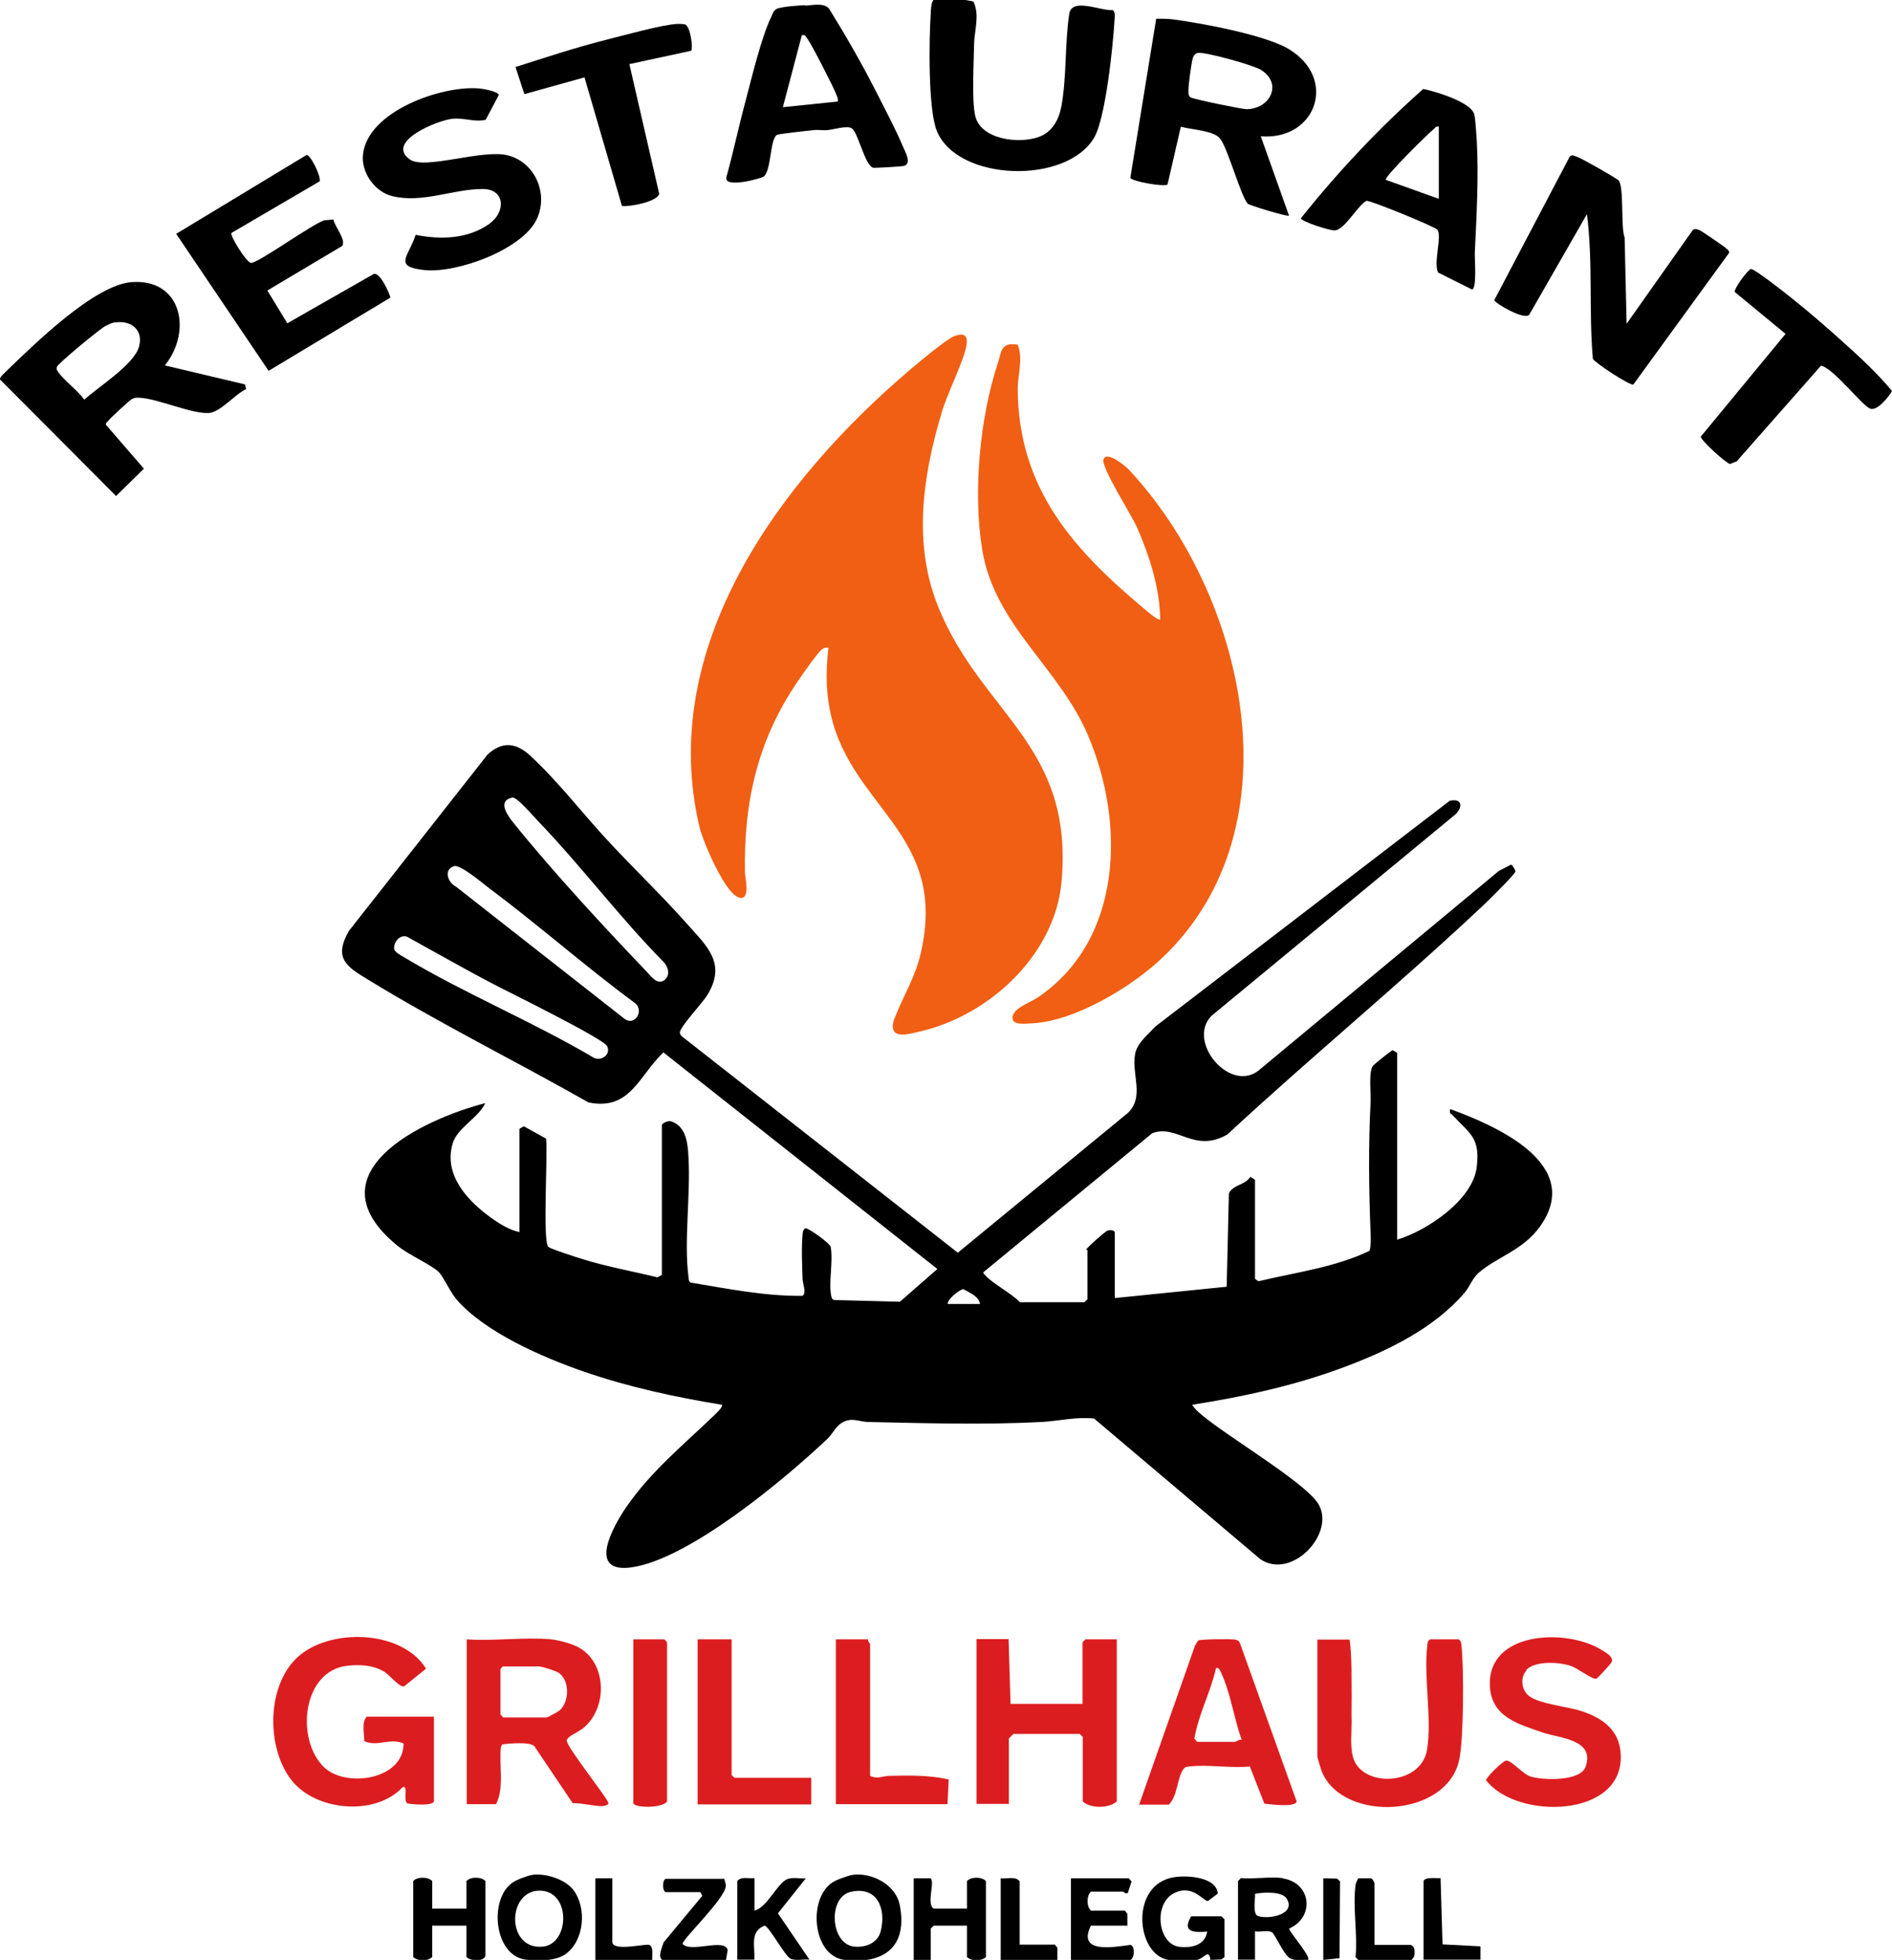
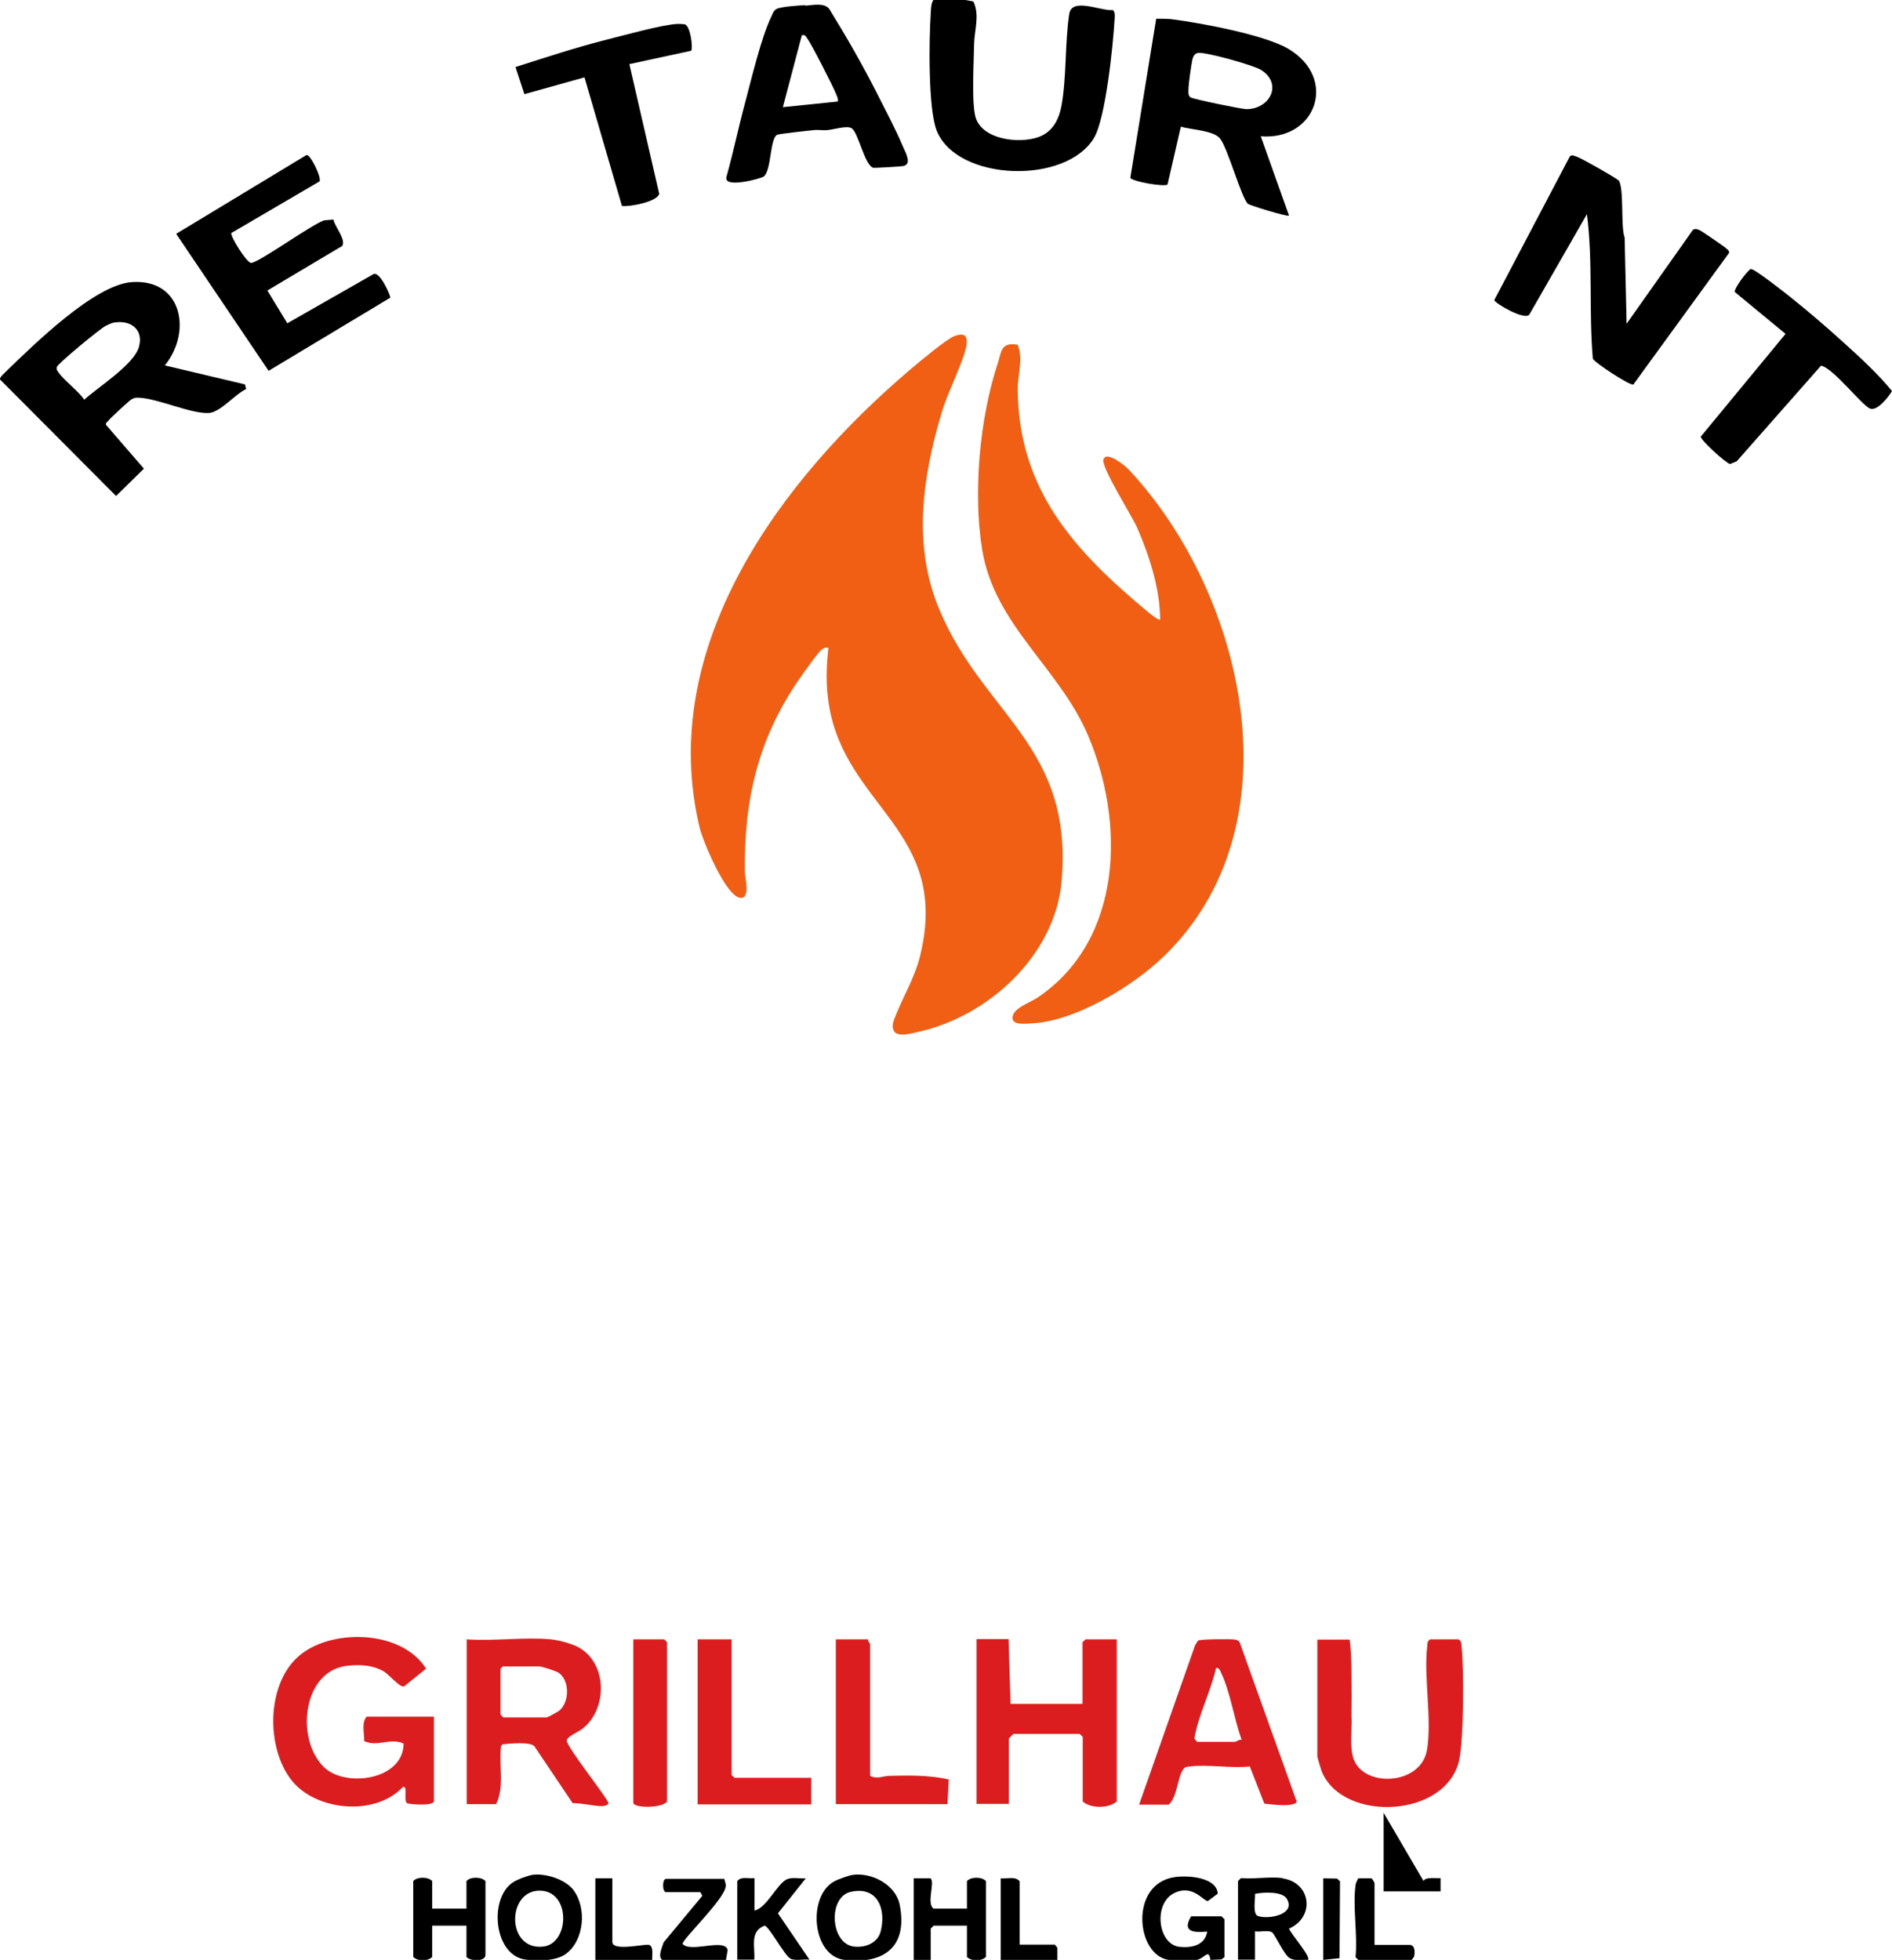
<svg xmlns="http://www.w3.org/2000/svg" id="logo_black" version="1.1" viewBox="0 0 767.8 795.4">
  <defs>
    <style>
      .st0 {
        fill: #dc1d1f;
      }

      .st1 {
        fill: #f05f14;
      }
    </style>
  </defs>
  <g id="logo_black-2">
    <g id="Logo">
-       <path d="M440.8,507.2c.1-.8,7.6-7.3,8.5-7.7,1.2-.5,3.1-.3,3.1.8v26.5l45.4-4.6.9-37.9c1.9-3.7,6.5-3.2,8.7-6.7l1.9,1.2v40c0,.3,1.2,1.3,1.8,1.1,15-3.6,30.9-5.6,44.7-12.3.6-2.3.5-5,.4-7.3-.7-17.7-.9-35.4,0-53,.2-3.5-.9-12.5,1-14.8.6-.7,7.4-6.2,8-6.3l1.8,1.1v75.8c12-3.6,30.8-16.1,32.3-29.6,1.4-12-2.9-13.4-9.8-20.9-.8-.9-1.4-.5-1-2.5,18.7,6.8,54.4,22.4,36.5,47.6-7,9.8-17.4,12.3-25,18.9-2.5,2.2-3.5,5.5-5.7,8.1-12.4,14.4-30.9,23.4-48.5,30-19.9,7.5-40.9,12.1-62,15.4.8,1.4,2.2,2.7,3.5,3.8,10.2,8.8,42.1,27.5,47.6,36.3,7.4,11.8-10.5,31.2-23.4,22.6l-67.5-57.1c-7.1-.8-14.3,1-21.4,1.4-23.4,1.2-46.7.5-70,0-4,0-6.9-2.2-11.1.4-2.4,1.5-3.8,4.7-5.8,6.5-17.2,16.3-56.2,48.9-79.5,52.1-18.3,2.5-7.2-16.9-2.1-24.4,10-14.5,22.9-25,35.4-37,.7-.7,4.2-3.8,3.4-4.6-19-3.1-37.9-7.2-56.1-13.5-16.5-5.7-40-15.9-51.5-29.2-2.6-3-5.3-9.2-7.3-11.2-2.9-2.9-12.4-7-16.9-10.8-35.4-29.1,9.7-50.9,35.8-57.7-2.7,6-11.4,10-13.2,16.4-3.3,11.1,3.7,20.4,11.7,27.1,4.1,3.4,10.3,7.9,15.4,8.8v-41.9l1.8-1,9,5c.8,5.8-1.5,41.6.9,43.9.9.9,11.7,4.3,13.9,5,10,3.1,20.2,4.9,30.4,7.4l1.8-1v-60.8c0-.6,2.5-2,3.8-1.5,6.2,2.1,6.7,9.1,7,14.6.9,15.2-1.9,34,0,48.5.1.8,0,1.7.8,2.3,15,2.5,30.3,5.6,45.5,5.4,1.7-1.2,0-5,0-6.9-.2-5.1-.5-13,0-17.8,0-.8.2-2.5,1.2-2.7,1.2-.2,9.8,6,10.2,7.5,1.1,6-.9,14.2.2,19.8.2.9.3,1.6,1.3,1.8l26.6.7,15.2-13.3-111.2-87.9c-10,9.6-13.5,23.8-30.4,20.3-29.4-16.7-60.7-32.2-89.4-49.8-8.7-5.3-14.2-8.6-7.8-19.8l56.2-71.5c5.9-5.5,11.5-5,17.3.3,11.6,10.7,21.8,24.2,32.7,35.8,10.1,10.8,21,21.3,30.8,32.3,8.3,9.4,16.4,16.2,8.4,29.2-1.8,3-11.1,12.9-11.1,15.1,0,.6.3,1.1.7,1.5l112.1,87.9,69.1-56.8c6.8-6.7,1.2-15.8,2.9-24.1.9-4.3,5.4-7.9,8.3-11l119.3-91.5c5.7-1.3,5.3,3.4,1.5,6.2l-98.2,81.1c-10.1,10.4,7.4,31.3,19.1,22.2l97.5-81,5-2.6c.5,0,1.7,2.1,1.8,2.7,0,1.1-10.4,11.2-12.2,13-34,32.1-70.4,62-104.7,93.8-13.5,7.8-20.4-4.3-30.5-.5l-67.9,55.9c-1.1.9-.7.7,0,1.6,2.7,3.3,11,7.6,14.2,11.1h26.2l1.2-1.2v-20h0ZM207.5,323.8c-5.9,1.5-1.1,7.7,1,10.3,15.6,19.4,36.5,42,53.8,60.1,1.9,2,4.5,5.8,7.4,3.5,2.5-2,1.4-5.5-.5-7.4-17.7-18-33-38.4-50.4-56.6-2.2-2.3-7-7.8-9.2-9.3-.8-.5-1.1-.9-2.2-.6ZM184.4,351.5c-4.5,1.2-2.8,6.6.6,8.3l68.6,53.8c4.1,2.8,7.9-3.4,4.1-6.5-20.3-15-39.2-31.7-59.4-46.8-2.6-2-11.5-9.5-14-8.8h0ZM163.6,380c-2.2.3-3.7,2.7-3.7,4.9.2,1.6,2.8,2.8,4.1,3.6,24.3,14.6,51.9,26,76.5,40.5,3,2.1,7.6-.8,5.9-4.4-1.4-3.1-41.1-22.5-47.3-25.8-11.2-5.9-22.2-12.2-33.3-18.3-.7-.5-1.4-.6-2.3-.5h0ZM397.7,529.2c-.4-3.1-4.3-4.6-6.7-6-1.3-.1-6.6,4-6.4,6h13.1,0Z" />
      <path class="st1" d="M336.2,262.9c-1.2-.2-1.8,0-2.7.7-1.6,1.2-7.4,9.5-9,11.8-16.8,24.1-22.7,49.4-22.2,78.7,0,1.9,2.3,10.6-1.8,10.3-5.9-.5-15.1-22.8-16.5-28.2-17.8-73.7,32.8-141.6,85.6-186.4,3.3-2.8,14.3-12,17.5-13.3,4.3-1.7,5.9-.3,5,4.2-1.4,6.8-7.7,18.9-10,26.9-7.8,26.2-11.8,53.9-.9,79.8,18,42.9,54.5,55.2,49.6,110.4-2.7,30-29.8,54.8-58.3,61-2.6.6-8.4,2.3-9.8-.5-1-2,0-4.2.8-6.2,3.4-8.5,7.8-15.4,10-24.6,12.1-50.4-30.3-59.8-37.1-101.4-1.3-7.9-1.1-15.3-.2-23.3h0Z" />
      <path class="st1" d="M413,139.9c2.3,5.7,0,12.3,0,18,.3,41.1,23.2,65.8,52.8,90.4.7.6,4.5,3.7,5,3.1,0-12.3-4.4-26-9.3-37.2-2.2-5-14.6-24.4-13.7-27.7,1.1-3.8,8.8,2.5,10.3,4.1,47.3,50.6,69.1,145,13.9,197.8-12.5,12-35.6,26-53.1,26.9-2.8.1-8.3,1-8-2.5.4-3.8,7.2-5.9,10.4-8.1,34.4-23.4,35.3-70.8,20.3-106.1-11.6-27.5-38-44.8-43-75.5-3.8-23.2-1-53.5,6.3-75.6,1.5-4.5,1.1-8.8,8-7.6h0Z" />
    </g>
    <g id="Restaurant">
      <path d="M656.8,73.1c2.4,2.9.8,18.8,2.5,23.3l.8,35,26.9-38.1c1-.7,1.9-.2,2.9.2.7.3,9.9,6.6,10.5,7.2.6.6,1.3.8,1.3,1.9l-38.9,53.5c-1.8.2-15.9-9.1-16.4-10.5-1.7-19.6.1-39.2-2.4-58.7l-23.4,40.8c-2,2.4-13.9-4.6-14.2-5.9l30.7-58.4c1.1-.8,1.9,0,2.8.2,1.7.5,16.1,8.7,16.9,9.6h0Z" />
      <path d="M66.9,148.3l32.5,7.7.5,1.9c-4.4,2-10.4,9.3-15,9.7-7.2.5-20.8-5.9-28.6-6.2-1.5,0-1.7,0-3,.7-.7.4-8.6,7.6-9.2,8.5-.4.6-1.3.9-1.1,1.8l15.4,17.8-11.3,11.1L0,154c-.2-1,1.9-2.6,2.6-3.4,11.1-10.7,35.7-35,50.8-36.1,20.5-1.5,24.6,20.1,13.5,33.8h0ZM46.7,130.8c-1.3.2-2.7.9-3.9,1.5-2.2,1.1-19.4,15.3-19.7,16.6-.3,1.1.1,1.4.6,2.2,2.2,3.2,8,7.5,10.5,11.1,5.6-5.1,20.3-14.3,22.2-21.5,1.9-6.8-3.2-10.9-9.9-9.8h0Z" />
      <path d="M511.6,55.2l11.5,32.3c-.6.6-16.1-4.2-16.7-4.8-2.6-2.4-8-22-11.1-26.2-2.3-3.6-11.9-3.8-16.1-5.1l-5.4,23.5c-1.5,1-14.2-1.2-15.1-2.7l10.5-64.6c2.1,0,4.2,0,6.3.2,11.7,1.5,37.6,6.3,47.3,12,20.3,12,11.3,37.4-11.3,35.5h0ZM486,21.5c-1.2.3-1.8,1.4-2.1,2.6-.5,2.5-1.6,9.9-1.6,12.3,0,1.1-.2,2.3.8,3.1.9.7,20.8,4.8,22.7,4.8,9.5,0,14.9-10.2,6-15.9-2.9-1.9-23.2-7.6-25.9-6.9h0Z" />
      <path d="M93.9,94.5c-.7,1.1,6.2,12.2,8,12.2,3,0,24.7-15.7,29.7-17.3l3.7-.3c.5,2.8,5.2,8.1,3.6,10.7l-30.4,18.1,8.1,13.3,34.7-19.8c2.7-2,7.2,8.6,7.1,9.4l-49.4,29.7-37.5-55.6,52.9-32c1.6-.2,6.1,9,5.3,10.7l-35.7,20.9h0Z" />
      <path d="M378.7,0c.8-.9,3.6-1.1,4.8-1,3.3,0,8.4,1,11.5,1.6,2.7,5.5.4,11.8.3,17.3-.1,7.6-1,22.2.4,28.9,2.1,9.9,17.8,11.7,25.8,8.8,5.5-2,8.1-6.8,9.2-12.3,2.2-11.8,1.4-25.7,3.2-37.6,1-6.9,12.7-1.2,17.7-1.6,1,.7.8,2.7.7,3.9-.6,10.4-3.6,39.9-8.3,47.9-11.4,19.2-55.4,17.7-63.8-2.7-3.6-8.7-3.2-37.2-2.5-47.5,0-1.3.2-4.7,1-5.5h0Z" />
-       <path d="M577.5,36.1c4.8.9,19.7,5.4,20.8,10.4.5,2.2.8,8,1,10.6.8,15-.1,30.5-.8,45.4-.1,2.6.9,14.6-1.1,15l-13.8-6.9c-2-3.9,1.7-14.8-.3-17.4-1-1.2-27.3-12-28.8-11.7-3.8,2.2-8.5,11.3-12.6,12-1.9.3-13.8-3.6-14-4.9,15-18.8,31.7-36.6,49.8-52.6h0ZM583.9,51.4c-1.3-.3-1.5.6-2.3,1.2-1.6,1.2-20.1,19.3-19.2,20.4l21.5,7.7v-29.2h0Z" />
-       <path d="M168.6,95.3c10.1,2,21.1,1.8,29.9-4.4,7-5,6.4-14.2-2.6-14.2-12,0-24.5,5.9-36.7,2.9-7.1-1.7-12.7-9.6-11.9-16.9,1.9-17.6,32-28.1,47.1-26.8,1.5.1,7.9,1.2,8,2.7l-5.3,10c-4.5,1.1-8.7-.9-13.5-.4-6,.6-27.4,9.3-17.3,16.5,6.1,4.4,29.7-4.4,40-1.6,11.1,3,16.4,15.9,11.4,26.1-6.1,12.3-32.5,21.8-45.5,20.4s-6.2-5.6-3.5-14.4h0Z" />
      <path d="M326.8,2.3c3-.2,7.7-1.3,9.7,1.3,6.8,11,13.3,22.3,19.2,33.9,3.4,6.7,7.8,15,10.6,21.7,1,2.4,4.1,7.5.2,8.2-1,.2-11.6.8-12.1.7-3.5-1-6-14-8.7-16-1.9-1.3-7.4.5-9.9.7-1.8.2-3.6-.2-5.4,0-2.2.2-14.1,1.5-15,1.9-3,1.5-2.3,14.2-5.4,16.9-.9.8-16.5,5.1-15.2.2,2.8-10,4.9-20.2,7.6-30.2,2.5-9.4,6.6-26.7,10.6-34.8.6-1.3.8-2.4,2.2-3.2,1.8-.9,9.1-1.4,11.6-1.5h0ZM340,41.3c.2-1.1-.2-1.9-.6-2.9-1.1-3-10.1-20.5-11.8-22.8-.7-.9-.8-1.6-2.2-1.3l-7.7,29.2,22.3-2.3h0Z" />
      <path d="M710.6,109.2c1.3-.2,13.9,9.7,16,11.4,6.9,5.5,14.6,12.1,21.2,18.1,6.9,6.2,14.2,12.9,20,20-1.4,2.4-5.8,8-8.7,7.2-3.2-.9-15-16.5-20.1-17.5l-34.2,38.8-2.7,1.1c-1.6-.2-12.1-9.8-11.9-11.1l34.4-41.7-20.6-17c-.4-1.4,5.4-9.1,6.6-9.4h0Z" />
      <path d="M255.4,26l12.1,52.6c-.6,3.3-12.1,5.4-15.1,5l-15.2-52.2-24.4,6.8-3.6-11c12-3.8,24-7.8,36.2-10.9,6.8-1.7,23.6-6.4,29.6-6.6,1,0,2,0,3,.2,2.2.8,3.3,9.5,2.5,10.7l-25,5.4h0Z" />
    </g>
    <g id="Grillhaus">
      <path class="st0" d="M223.5,665.3c3.2.3,7.9,1.6,10.8,3,12.1,6.1,12.5,24.9,2.3,33.1-1.8,1.5-6.5,3.3-6.6,5,0,2.7,17,23.9,16.9,25.4,0,.8-1.8,1.2-2.6,1.2-3.3,0-8.3-1.3-11.9-1.2l-15.6-23.2c-2.2-1.8-9.9-1-12.9-.7l-.6.9c-.9,7.6,1.5,16.5-2,23.4h-11.9v-66.9c11,.8,23.4-1,34.2,0h0ZM204.2,676.1l-1.1,1.2v18.5l1.1,1.2h17.7c.3,0,4.5-2.3,5-2.7,4.2-3.4,4.4-12,0-15.3-1-.8-7-2.7-8.1-2.7h-14.6Z" />
      <path class="st0" d="M176.1,731.1c-.6,1.9-8.8,1.2-10.8.8-1.8-1.2.5-7.6-1.9-6.6-11.1,11.9-35.1,9.7-45-2.7-10.4-13.1-10.3-38.4,2.3-50,13-12,42.3-11.3,52.2,4.6l-8.9,7.2c-1.9.5-5.9-4.7-8.3-6.1-4.5-2.6-9.5-2.8-14.6-2.3-18.4,1.9-21.3,29.9-9.6,41.2,8.6,8.4,32.2,5.3,32.3-9.6-5.4-2.5-10.7,1.5-16-1,.1-3.1-1.2-7.5,1-9.9h27.3v34.2h0Z" />
      <path class="st0" d="M409.3,665.3l.8,26.2h29.2v-25l1.2-1.2h12.7v65.8c-3.2,2.9-10.7,2.9-13.8,0v-26.2l-1.2-1.2h-26.9c-.1,0-1.9,1.8-1.9,1.9v26.5h-13.1v-66.9h13.1,0Z" />
      <path class="st0" d="M547.7,665.3c1,7.8.7,15.6.8,23.5,0,3.4-.1,6.6,0,10,0,4.5-.6,9.8.5,14.1,3.3,12.8,27.6,12,30.1-2.7,2.1-12.5-1.4-29.4.1-42.2.1-1.1,0-2,1.2-2.7h11.5c1.1.7,1.1,1.5,1.2,2.7,1,8.9.9,37.7-.9,46.1-5,23.7-46.9,25.7-55.7,5.1-.4-1-1.9-5.9-1.9-6.5v-47.3h13.1,0Z" />
      <path class="st0" d="M462.3,732.3l22.7-64.6,1.2-1.9c.9-.6,13.3-.7,15-.4.9.2,1.5.4,1.9,1.2l23.1,64.5c-.6,2.6-11,1.1-13.1.9l-5.9-15.1c-7.8.8-17-.9-24.5,0-1.3.2-1.7,0-2.6,1.3-2.3,3.2-2.3,11-5.8,14.2h-11.9ZM485.8,706.9h15.4c.4,0,1.7-1.1,2.7-.8-3-8.1-4.7-19.8-8.4-27.3-.4-.9-.7-2-2-1.9-2.2,9.8-7.2,19-8.8,28.7l1.1,1.3h0Z" />
-       <path class="st0" d="M619.5,677.9c-2.7,2.9-2.1,8,1,10.4,4.1,3.2,15.5,4.3,20.9,6,8.7,2.8,15.8,7.6,16.3,17.6,1.5,26-42.2,26.8-54.6,10.6-.2-1,6.8-7.9,8.1-8,2.2-.2,6.8,5.7,10.3,6.6,5.1,1.4,20,1.9,22-4.2,3.7-11-10.4-11.4-17.2-13.7-10.1-3.5-21.2-6.3-21.7-19.2-.8-21.8,30.5-23.2,44.8-14.7,1.8,1.1,6.1,3.2,4.4,5.6-.5.7-5.5,6.3-6,6.4-1.7.4-7.6-4.4-10.6-5.3-4.7-1.5-14.3-2.1-17.9,1.8h0Z" />
      <path class="st0" d="M352.3,665.3c-.2.8.8,1.7.8,1.9v53.5c3,1.5,5.2,0,8,0,7.9-.2,16.4-.3,23.9,1.5l-.5,10h-45.3s0-66.9,0-66.9h13.1,0Z" />
      <polygon class="st0" points="296.9 665.3 296.9 720.4 298.1 721.5 329.2 721.5 329.2 732.3 283.1 732.3 283.1 665.3 296.9 665.3" />
      <path class="st0" d="M256.9,665.3h12.7l1.1,1.2v64.6c-1.7,2.7-13,2.8-13.7.7v-66.5c-.1,0-.1,0-.1,0Z" />
    </g>
    <g id="Holzkohlegrill">
      <path d="M346,760.9c7.8-1.1,17.5,4,19.1,12.1,3.4,17-6.3,24.3-22.4,22.4-13.3-1.6-15.1-26-4.1-31.9,1.4-.8,5.9-2.4,7.4-2.6h0ZM345.2,767.8c-9.3,2.1-8.3,21.1,1.4,22.2,4.5.5,9.6-1.4,10.8-6.2,2.3-9.1-1.3-18.5-12.2-16h0Z" />
      <path d="M215.9,760.9c5.3-.8,13.3,1.7,16.7,6,5.6,7.3,4.6,20.5-3,26.1-4,2.9-11.3,2.9-16.2,2.3-13.1-1.6-15.1-25-5.2-31.4,1.6-1.1,5.9-2.7,7.8-3ZM218.8,767.3c-13.2.2-13.3,24.3,1.6,22.7,10.9-1.2,11.4-22.9-1.6-22.7Z" />
      <path d="M497,794.2l-1.3,1-4.5.2c-.7-4.8-2.3-.6-5.5,0-2.3.4-9.1.4-11.5,0-13.2-2-16-30.9,2.5-33.6,5.3-.8,17,0,17.5,6.7l-4,3c-1.8.2-6.2-7.1-13.9-3.1-8.3,4.3-6.5,20.7,2.4,21.7,4.9.5,10.3-.6,11.2-6.2-5.4.5-10.4.2-6.5-6.2h12.3l1.2,1.2v15.4h0Z" />
      <path d="M520.4,762.3c11.8,1.7,13.3,15.8,2.7,20.4.7,2.1,9,11.4,7.7,12.7-2.5-.2-5.1.6-7.4-.7s-6-9.7-7.2-10.5c-1.6-1-5,0-6.9-.4v11.5h-6.9v-31.9l1.2-1.2c5.3.5,11.8-.7,16.9,0h0ZM509.3,768.5c.2,2.1-1.1,8.3,1.2,9.1,4.5,1.5,15.5-.7,11.7-7-1.8-3.1-9.6-2.7-12.9-2h0Z" />
      <path d="M175.4,774.6h13.9v-11.2c1.6-1.8,6-1.8,7.7,0v30c0,2.8-6.2,2.6-7.7.8v-12.7h-13.9v12.7c-1.6,1.8-6,1.8-7.7,0v-30.8c1.6-1.8,6-1.8,7.7,0v11.2Z" />
      <path d="M370.8,762.3h6.8c2,1.4-1.8,10.3,1.3,12.3h13.5v-11.2c1.7-1.8,6-1.8,7.7,0v30.8c-1.7,1.8-6,1.8-7.7,0v-12.7h-13.5l-1.2,1.2v12.7h-6.9v-33.1h0Z" />
      <path d="M306.2,762.3v13.1c5-1.2,9.1-10.8,13.1-12.7,2.2-1,5.3-.2,7.7-.4l-11.3,14.2,12.8,18.8c-2.3-.3-5.7.6-7.7-.4-2.3-1.1-8.7-13.1-10.5-13.4-6.2,2.3-3.8,8.7-4.2,13.8h-6.9v-31.9c1.6-2,4.6-.9,6.9-1.2h0Z" />
-       <path d="M457.7,781.5h-15c-5.7,11.5,9.2,8.7,16.1,7.8,1.8.5,1.7,5.2,0,6.1h-24.2v-33.1h23.5l1.1,1.3-1.5,4.6c-1,.6-1.7-.5-1.9-.5h-13.1c-1.8,1.7-1.8,6,0,7.7h13.8l1,1.3v4.9c.1,0,.1,0,.1,0Z" />
      <path d="M293.9,762.3c.1,1.1.8,2,.6,3.3-.5,5.2-17.5,21.3-17.5,23.3,3.2,3.8,17.2-2.5,18.3,2.5l-.7,4.1h-25.8c-2-1.5-.1-5.1.5-7.2l15.7-18.9-.8-1.5h-13.9c-1.6,0-1.6-5.4,0-5.4h23.5,0Z" />
      <path d="M550.1,765c0-.4.9-2.7,1.2-2.7h5.2c.5.2,1.3,1.8,1.3,2v25h14.2c2.3,0,2.3,3.1,1.8,4.9l-1,1.3h-21.5l-1.2-1.2c.9-9.2-1.2-20.4,0-29.2h0Z" />
      <path d="M413.9,789.2h14.2l1,1.3v4.9c.1,0-23,0-23,0v-33.1c2.5.3,5.9-1,7.7,1.2v25.8h0Z" />
-       <path d="M577.7,763.4c.6-1.8,5.3-1,6.9-1.2l.8,26.9,15.4.8v5.4h-23.1v-31.9h0Z" />
+       <path d="M577.7,763.4c.6-1.8,5.3-1,6.9-1.2v5.4h-23.1v-31.9h0Z" />
      <path d="M248.5,762.3v25.8c0,4,13.2.7,14.9,1.2,2,.7,1.1,4.4,1.3,6.1h-23.1v-33.1h6.9,0Z" />
      <polygon points="537 795.4 537 762.3 542.6 762.4 543.8 763.5 543.6 794.7 537 795.4" />
    </g>
  </g>
</svg>